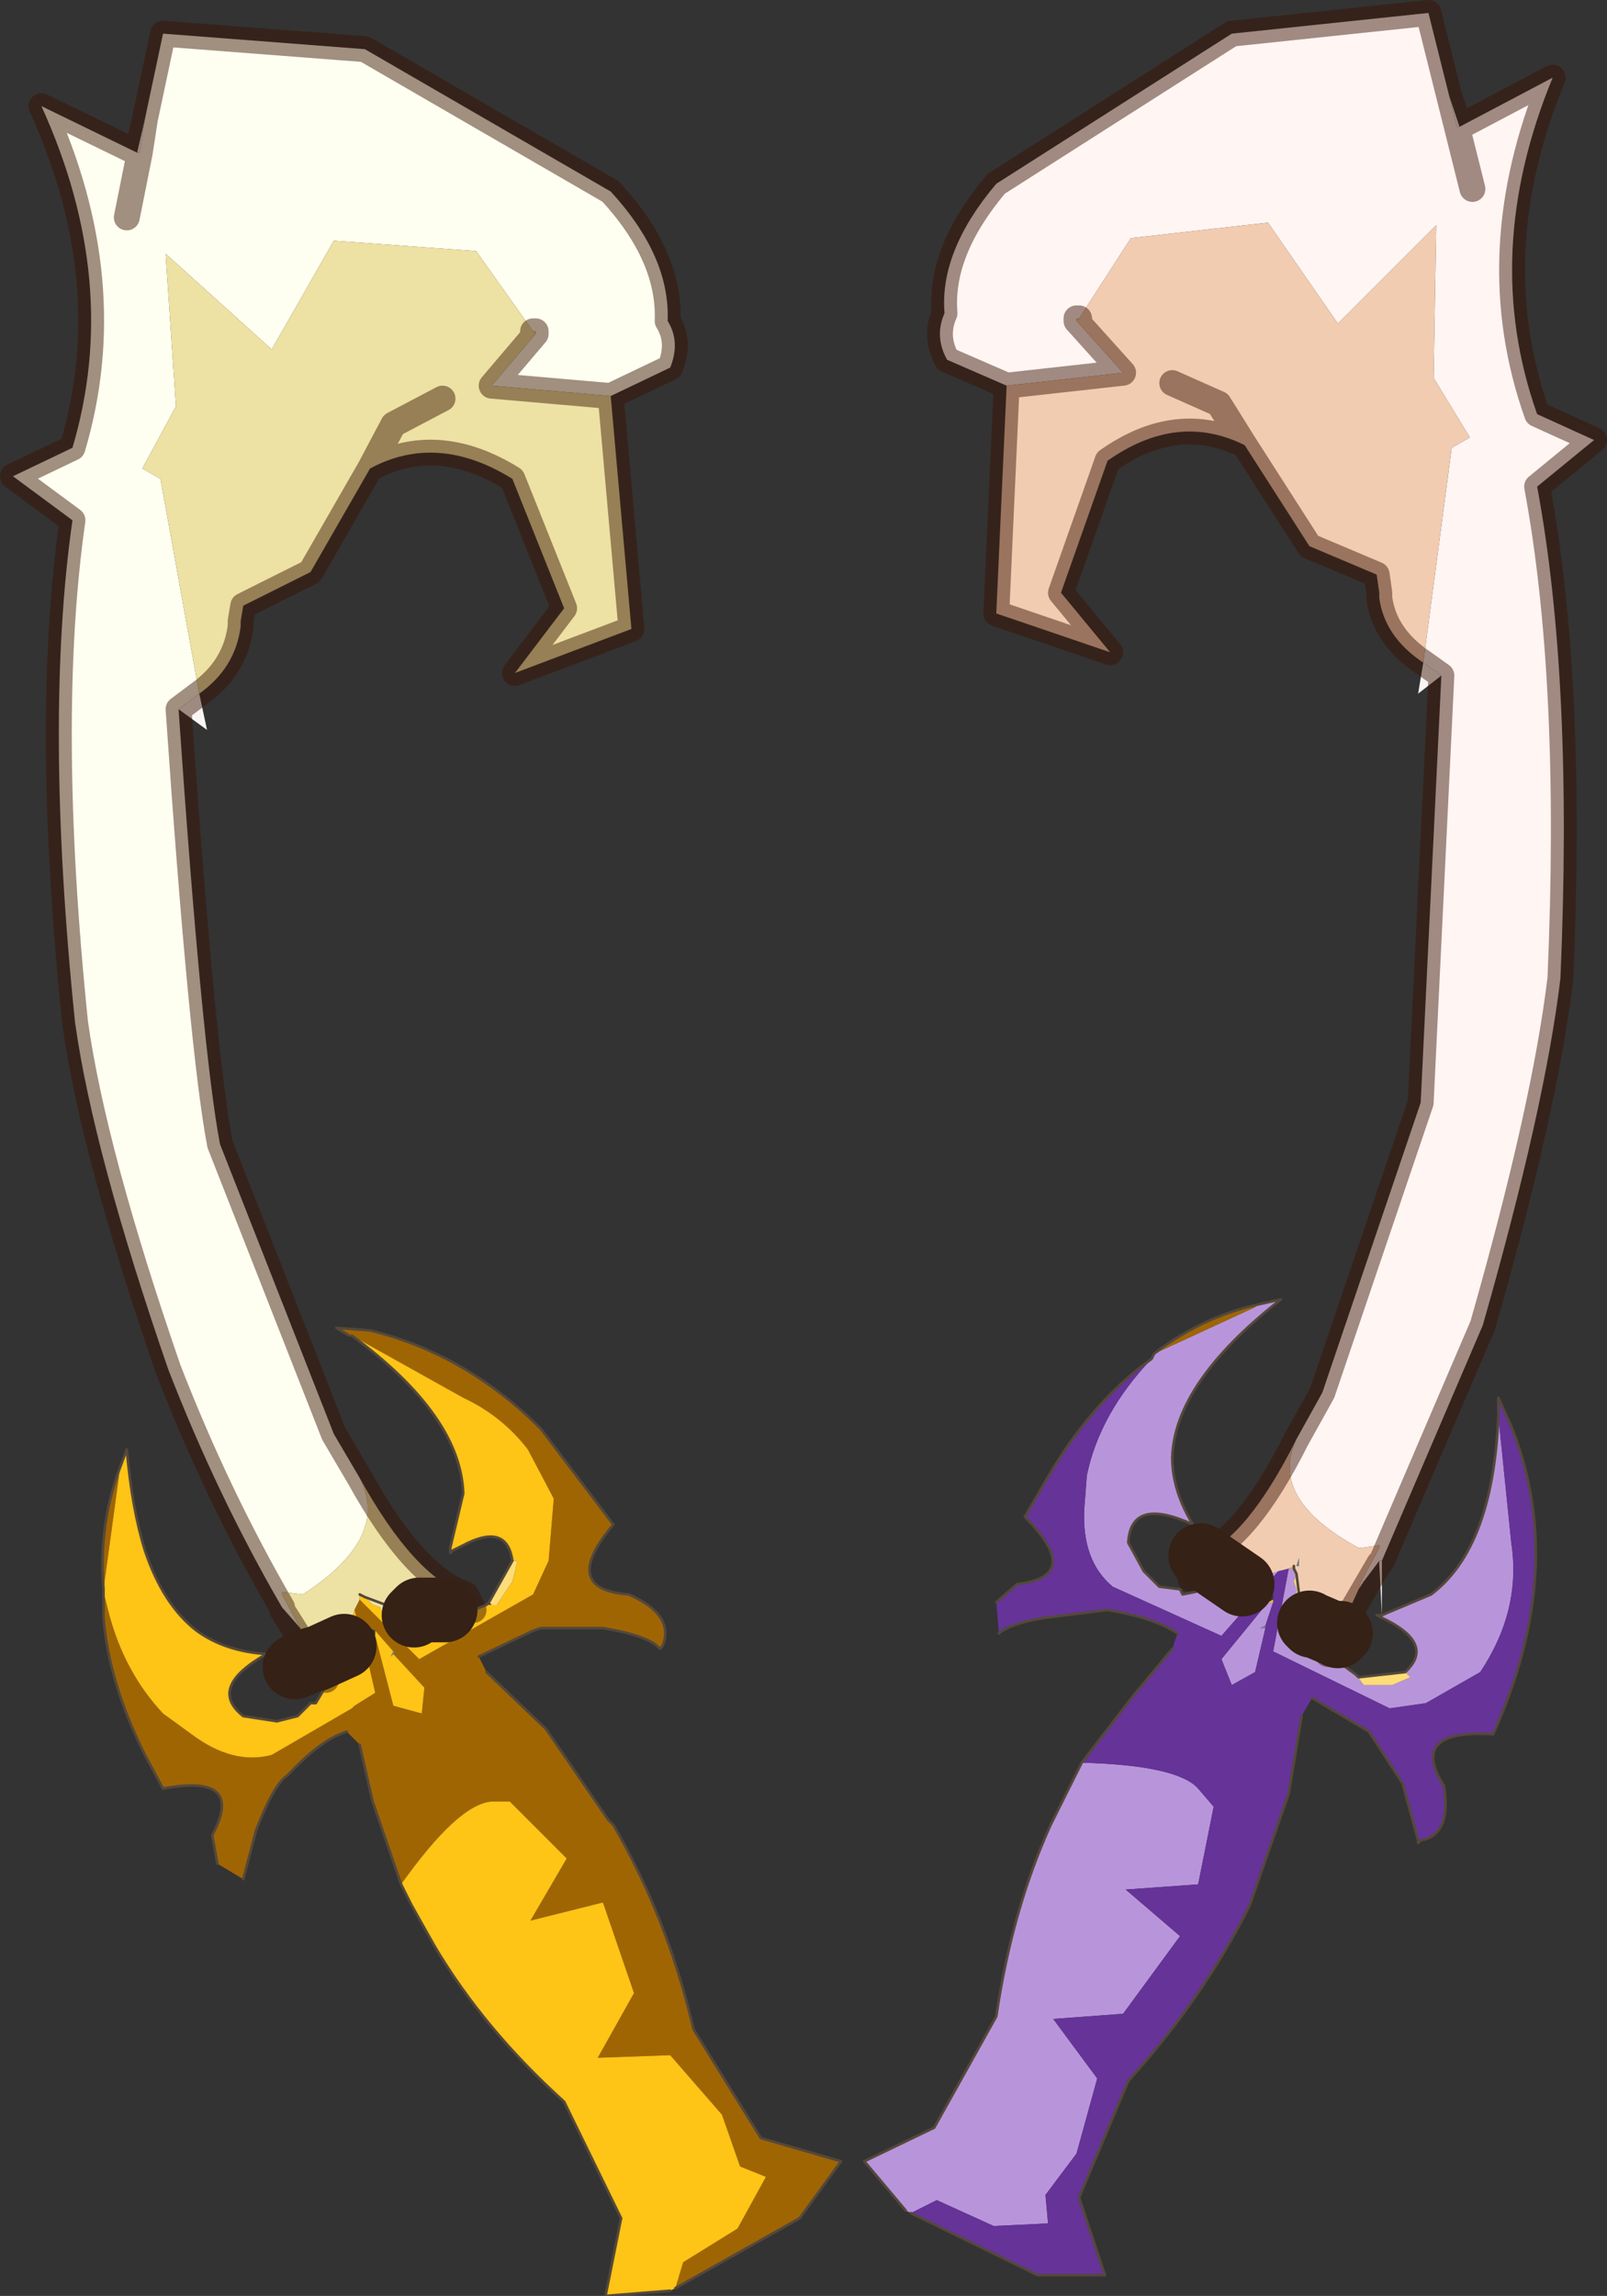
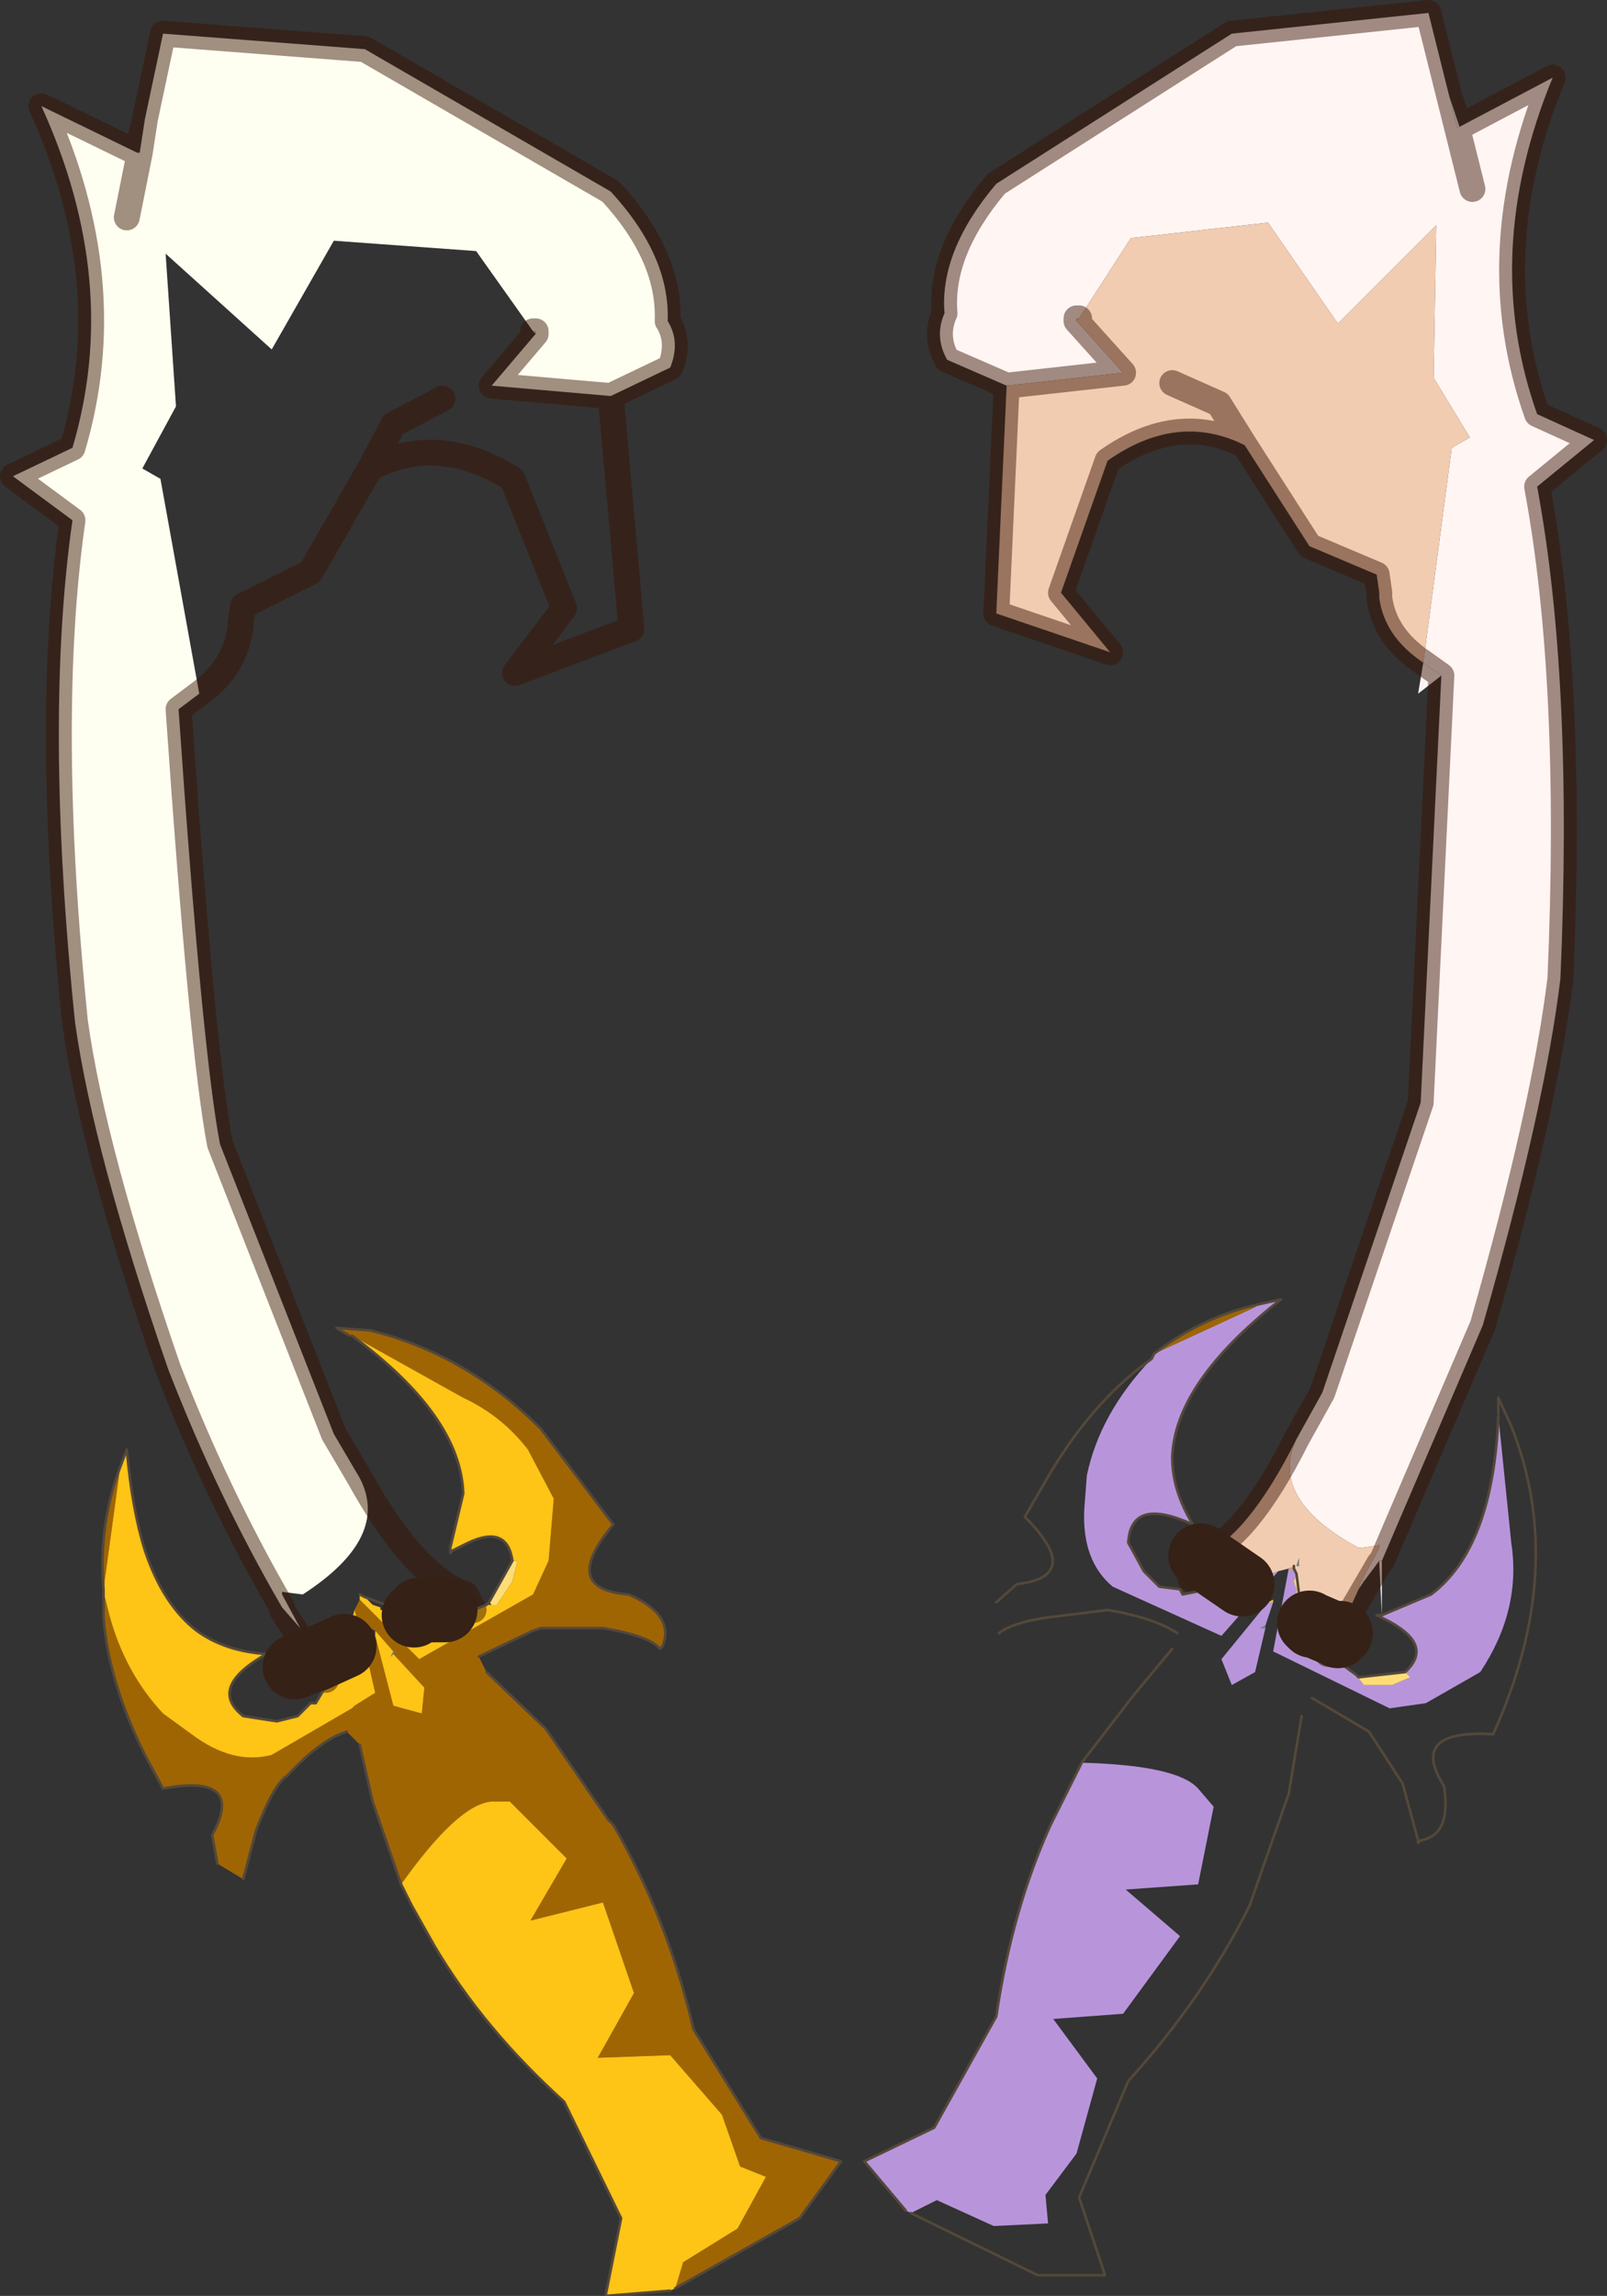
<svg xmlns="http://www.w3.org/2000/svg" xmlns:xlink="http://www.w3.org/1999/xlink" width="31.05px" height="44.35px">
  <rect width="100%" height="100%" fill="#333333" stroke="none" />
  <g transform="matrix(1, 0, 0, 1, -26.9, -29.8)">
    <use xlink:href="#object-0" width="31.05" height="44.35" transform="matrix(1, 0, 0, 1, 26.9, 29.8)" />
  </g>
  <defs>
    <g transform="matrix(1, 0, 0, 1, -26.9, -29.8)" id="object-0">
      <path fill-rule="evenodd" fill="#fff5f3" stroke="none" d="M46.35 37.25L45.2 36.75Q44.95 36.3 45.15 35.85Q45.05 34.65 46.15 33.35L50.7 30.45L54.5 30.05L54.9 31.65L55.05 32.25L55.1 32.25L56.9 31.3Q55.5 34.7 56.6 37.8L57.7 38.3L56.6 39.2Q57.3 42.95 57.05 48.7Q56.75 51.2 55.55 55.4L53.6 59.95L53.55 59.95L53.25 60.35L53.2 60.35L53.55 59.7L53.55 59.65L53.2 59.7L53.15 59.7Q51.4 58.75 51.95 57.6L52.45 56.7L54.35 51.1L54.75 42.85L54.4 42.6L54.95 38.45L55.3 38.25L54.6 37.1L54.65 34.15L52.75 36.05L51.4 34.1L48.75 34.4L47.75 35.95L47.7 35.95L47.7 36L48.6 37L46.35 37.25M55.35 33.45L55.05 32.25L55.35 33.45" />
      <path fill-rule="evenodd" fill="#faf5f3" stroke="none" d="M54.9 31.65L55.1 32.25L55.05 32.25L54.9 31.65M53.6 59.95L53.6 61L53.55 60L53.55 59.95L53.6 59.95L53.55 60L53.6 59.95M54.75 42.85L54.3 43.2L54.4 42.6L54.75 42.85M53.25 60.35L53.15 60.5L53.2 60.35L53.25 60.35" />
      <path fill-rule="evenodd" fill="#b895db" stroke="none" d="M53.6 61L54.55 60.6Q55.75 59.7 55.85 57.15L56.1 59.6Q56.3 60.9 55.5 62.1L54.45 62.7L53.75 62.8L51.5 61.7L51.8 60.1L51.9 60.1L51.95 60.2L51.9 60.35L51.95 60.5L51.95 60.65L52 60.95L52.05 61L52 61L52.05 61.05L52.1 61.1L52.1 61.05L52.15 61.05L52.15 61.1L52.2 61.1L52.2 61.15L52.25 61.5L52.2 61.2L52.25 61.2L52.35 61.45L52.35 61.6L52.4 61.65L52.45 61.65L52.45 61.7L52.55 61.75L53.1 62.15L53.25 62.35L53.8 62.35L54.15 62.2L54.05 62.1Q54.65 61.55 53.6 61.05L53.6 61M44.5 72.55L44.4 72.5L43.6 71.55L44.95 70.9L46.15 68.75Q46.45 66.7 47.2 65.05L47.6 64.25L47.8 63.85Q49.65 63.9 50.05 64.35L50.35 64.7L50.05 66.2L48.65 66.3L49.7 67.2L48.6 68.7L47.25 68.8L48.1 69.95L47.7 71.4L47.1 72.2L47.15 72.75L46.1 72.8L45 72.3L44.5 72.55M49.15 56.05L49.2 55.95L51.15 55.05L51.2 55L51.65 54.9Q49.6 56.5 49.55 57.95Q49.55 58.6 49.95 59.25Q48.75 58.7 48.7 59.6L49 60.15L49.3 60.45L49.7 60.5L49.75 60.6L50 60.55L50.25 60.45L50.9 60.4L51.6 60.15L50.5 61.4L48.4 60.45Q47.8 59.95 47.85 58.95L47.9 58.3Q48.15 57.1 49.15 56.05M51.4 60.75L51.5 60.75L51.35 61.2L51.25 61.25L51.35 61.25L51.15 62.1L50.7 62.35L50.5 61.85L51.4 60.75M52.05 61.05L52.05 61.1L52.05 61.05M52.3 61.9L52.35 61.9L52.3 61.75L52.3 61.9" />
-       <path fill-rule="evenodd" fill="#663399" stroke="none" d="M55.85 57.15L55.85 57.1L55.85 56.8L56.1 57.35Q57.2 60.1 55.75 63.3Q54.1 63.2 54.8 64.3Q54.95 65.25 54.35 65.35L54.3 65.35L54 64.25L53.35 63.25L52.25 62.6L52.05 62.95L51.8 64.45L51.1 66.45L51.05 66.6Q50.15 68.4 48.7 70L47.75 72.25L48.25 73.75L46.95 73.75L44.5 72.55L45 72.3L46.1 72.8L47.15 72.75L47.1 72.2L47.7 71.4L48.1 69.95L47.25 68.8L48.6 68.7L49.7 67.2L48.65 66.3L50.05 66.2L50.35 64.7L50.05 64.35Q49.65 63.9 47.8 63.85L48.8 62.55L49.55 61.65L49.65 61.35Q49.2 61.05 48.3 60.9L47.1 61.05Q46.45 61.15 46.2 61.35L46.15 60.75L46.55 60.4Q47.85 60.25 46.7 59.1L47.05 58.5Q47.95 56.9 49.15 56.05Q48.15 57.1 47.9 58.3L47.85 58.95Q47.8 59.95 48.4 60.45L50.5 61.4L51.6 60.15L51.8 60.1L51.5 61.7L53.75 62.8L54.45 62.7L55.5 62.1Q56.3 60.9 56.1 59.6L55.85 57.15M51.5 60.75L51.5 60.7L51.5 60.6L51.45 60.7L51.4 60.75L50.5 61.85L50.7 62.35L51.15 62.1L51.35 61.25L51.35 61.2L51.5 60.75" />
      <path fill-rule="evenodd" fill="#a06503" stroke="none" d="M54.35 65.35L54.3 65.4L54.3 65.35L54.35 65.35M49.2 55.95Q50.1 55.25 51.2 55L51.15 55.05L49.2 55.95" />
      <path fill-rule="evenodd" fill="#eed6a6" stroke="none" d="M50.25 60.45L50.2 60.45L49.9 60.3L50.1 59.85L50.9 60.4L50.25 60.45M47.7 36L47.7 35.95L47.75 35.95L47.7 36M52.2 61.1L52.15 61.05L52.15 61L52.2 61.1M52.65 61.35L52.75 61.4L52.45 61.65L52.4 61.55L52.4 61.3L52.35 61.3L52.3 61.25L52.3 61.2L52.65 61.35M52.2 61.15L52.25 61.2L52.2 61.2L52.25 61.5L52.2 61.15M52.3 61.9L52.3 61.75L52.35 61.9L52.3 61.9" />
      <path fill-rule="evenodd" fill="#f1ccb1" stroke="none" d="M50.1 59.85Q51 59.5 51.95 57.6Q51.4 58.75 53.15 59.7L53.2 59.7L53.55 59.65L53.55 59.7L53.2 60.35L53.15 60.5L52.9 61.05L52.85 61.2L52.8 61.25L52.8 61.3L52.8 61.35L52.75 61.35L52.65 61.35L52.3 61.2L52.25 61.2L52.2 61.15L52.2 61.1L52.15 61L52 60.6L51.95 60.2L51.9 60.1L51.9 60.05L51.8 60.1L51.6 60.15L50.9 60.4L50.1 59.85M54.4 42.6Q53.65 42.1 53.55 41.35L53.55 41.25L53.5 40.9L52.2 40.35L50.95 38.4Q49.65 37.75 48.3 38.7L47.4 41.25L48.35 42.4L46.15 41.65L46.35 37.25L48.6 37L47.7 36L47.75 35.95L48.75 34.4L51.4 34.1L52.75 36.05L54.65 34.15L54.6 37.1L55.3 38.25L54.95 38.45L54.4 42.6M49.55 37.2L50.45 37.6L50.95 38.4L50.45 37.6L49.55 37.2M51.95 60.05L52 60.05L52 59.9L51.95 60.05M52.65 61.2L52.75 61.3L52.75 61.25L52.65 61.2" />
      <path fill-rule="evenodd" fill="#718688" stroke="none" d="M51.95 60.05L52 59.9L52 60.05L51.95 60.05M51.35 61.2L51.35 61.25L51.25 61.25L51.35 61.2" />
      <path fill-rule="evenodd" fill="#fec416" stroke="none" d="M51.9 60.1L51.8 60.1L51.9 60.05L51.9 60.1M51.5 60.75L51.4 60.75L51.5 60.7L51.5 60.75M52.25 61.2L52.2 61.15L52.25 61.2M52.35 61.45L52.4 61.55L52.35 61.6L52.35 61.45M52.45 61.65L52.65 61.55L52.7 61.55L52.65 61.55L52.45 61.7L52.45 61.65M53.6 61.05L53.5 61L53.6 61L53.6 61.05" />
      <path fill-rule="evenodd" fill="#fedd78" stroke="none" d="M52.05 61L52 60.95L51.95 60.65L51.95 60.5L51.9 60.35L51.95 60.2L52 60.6L52.15 61L52.1 61L52.1 61.05L52.05 61M52.05 61.05L52.05 61.1L52.05 61.05L52 61L52.05 61.05M52.15 61L52.15 61.05L52.2 61.1L52.15 61.1L52.15 61.05L52.15 61M53.1 62.15L53.15 62.2L54.05 62.1L54.15 62.2L53.8 62.35L53.25 62.35L53.1 62.15" />
      <path fill="none" stroke="#391100" stroke-opacity="0.471" stroke-width="0.5" stroke-linecap="round" stroke-linejoin="round" d="M46.35 37.25L45.2 36.75Q44.95 36.3 45.15 35.85Q45.05 34.65 46.15 33.35L50.7 30.45L54.5 30.05L54.9 31.65L55.1 32.25L56.9 31.3Q55.5 34.7 56.6 37.8L57.7 38.3L56.6 39.2Q57.3 42.95 57.05 48.7Q56.75 51.2 55.55 55.4L53.6 59.95L53.55 60L52.85 61.2L52.8 61.35M49.9 60.3L50.1 59.85Q51 59.5 51.95 57.6L52.45 56.7L54.35 51.1L54.75 42.85L54.4 42.6Q53.65 42.1 53.55 41.35L53.55 41.25L53.5 40.9L52.2 40.35L50.95 38.4Q49.65 37.75 48.3 38.7L47.4 41.25L48.35 42.4L46.15 41.65L46.35 37.25L48.6 37L47.7 36L47.7 35.95L47.75 35.95M55.05 32.25L55.35 33.45M54.9 31.65L55.05 32.25M50.95 38.4L50.45 37.6L49.55 37.2M52.65 61.55L52.75 61.4M52.65 61.55L52.55 61.75" />
      <path fill="none" stroke="#54483a" stroke-width="0.05" stroke-linecap="round" stroke-linejoin="round" d="M53.6 61L54.55 60.6Q55.75 59.7 55.85 57.15M55.85 57.1L55.85 56.8L56.1 57.35Q57.2 60.1 55.75 63.3Q54.1 63.2 54.8 64.3Q54.95 65.25 54.35 65.35L54.3 65.4L54.3 65.35L54 64.25L53.35 63.25L52.25 62.6M52.05 62.95L51.8 64.45L51.1 66.45L51.05 66.6Q50.15 68.4 48.7 70L47.75 72.25L48.25 73.75L46.95 73.75L44.5 72.55M44.4 72.5L43.6 71.55L44.95 70.9L46.15 68.75Q46.45 66.7 47.2 65.05L47.6 64.25L47.8 63.85L48.8 62.55L49.55 61.65M49.65 61.35Q49.2 61.05 48.3 60.9L47.1 61.05Q46.45 61.15 46.2 61.35M46.15 60.75L46.55 60.4Q47.85 60.25 46.7 59.1L47.05 58.5Q47.95 56.9 49.15 56.05L49.2 55.95Q50.1 55.25 51.2 55L51.65 54.9Q49.6 56.5 49.55 57.95Q49.55 58.6 49.95 59.25Q48.75 58.7 48.7 59.6L49 60.15L49.3 60.45L49.7 60.5L49.75 60.6L50 60.55L50.25 60.45M51.9 60.1L51.9 60.05M52.15 61L52 60.6L51.95 60.2L51.9 60.1M52.2 61.1L52.15 61M52.2 61.15L52.25 61.2L52.35 61.45L52.4 61.55L52.4 61.65L52.45 61.65L52.45 61.7L52.55 61.75L53.1 62.15L53.15 62.2L54.05 62.1Q54.65 61.55 53.6 61.05L53.5 61L53.6 61M52.2 61.15L52.2 61.1M52.4 61.65L52.35 61.6L52.35 61.45" />
      <path fill="none" stroke="#352115" stroke-width="1.25" stroke-linecap="round" stroke-linejoin="round" d="M52.65 61.35L52.3 61.2L52.25 61.2L52.2 61.15M52.75 61.4L52.65 61.35M52.8 61.35L52.75 61.4M50.1 59.85L50.9 60.4" />
      <path fill-rule="evenodd" fill="#fffff1" stroke="none" d="M37.2 36.2L36.1 34.65L33.35 34.45L32.15 36.55L30.1 34.7L30.3 37.65L29.65 38.85L30 39.05L30.75 43.2L30.35 43.5Q30.8 50.05 31.15 51.9L33.35 57.5L33.85 58.35Q34.45 59.5 32.75 60.6L32.35 60.55L32.35 60.6L32.7 61.25L32.35 60.85Q31.1 58.7 30.15 56.25Q28.7 52.05 28.35 49.55Q27.75 43.7 28.3 39.85L27.15 39L28.3 38.45Q29.25 35.25 27.7 31.85L29.55 32.75L29.6 32.75L29.7 32.1L30.05 30.45L33.95 30.75L38.7 33.5Q39.85 34.75 39.8 36Q40.05 36.4 39.85 36.9L38.7 37.45L36.4 37.25L37.25 36.25L37.25 36.2L37.2 36.2M29.35 34L29.6 32.75L29.35 34" />
-       <path fill-rule="evenodd" fill="#ede1a3" stroke="none" d="M30.75 43.2L30 39.05L29.65 38.85L30.3 37.65L30.1 34.7L32.15 36.55L33.35 34.45L36.1 34.65L37.2 36.2L37.25 36.25L36.4 37.25L38.7 37.45L39.1 41.95L36.85 42.8L37.8 41.55L36.8 39.05Q35.35 38.15 34.05 38.85L32.9 40.85L31.6 41.5L31.55 41.8L31.55 41.9Q31.45 42.7 30.75 43.2M32.7 61.25L32.35 60.6L32.35 60.55L32.75 60.6Q34.45 59.5 33.85 58.35Q34.9 60.25 35.9 60.6L35.5 60.9L35 60.9L34.95 60.95L34.9 60.95L34.75 60.95L34.35 60.8L33.95 60.65L33.85 60.6L33.85 60.7L33.75 60.9L33.55 61.6L33 61.85L32.8 61.4L32.7 61.25M35.45 37.5L34.5 38L34.05 38.85L34.5 38L35.45 37.5M33.2 62.25L33.2 62.2L33.15 62.15L33.1 62.1L33.1 62.05L33.05 61.95L33 61.85L33.55 61.6L33.25 62.1L33.2 62.15L33.25 62.2L33.2 62.25M33.95 60.65L34.35 60.8L34.75 60.95L34.9 60.95L34.8 61L34.8 60.95L34.75 61L34.8 61L34.8 61.05L34.75 61.05L34.65 61.05L34.7 61.05L34.65 61L34.35 60.9L34.25 60.9L34.25 60.85L34.1 60.8L33.95 60.65M34.95 60.95L35 60.9L35.5 60.9L35.3 61L35 60.95L34.95 60.95L34.9 61L34.95 60.95L34.9 61L35.15 61.1L35.2 61.1L35 61L35 60.95L34.95 60.95" />
      <path fill-rule="evenodd" fill="#eed6a6" stroke="none" d="M37.2 36.2L37.25 36.2L37.25 36.25L37.2 36.2M35.5 60.9L35.9 60.6L36.05 60.9L35.65 61L35.5 61.05L35.4 61.1L35.3 61L35.5 60.9M35.3 61L35.35 61.05L35.4 61.05L35.5 61.05L35.4 61.05L35.35 61.05L35.3 61M35.15 61.1L35.2 61.1L35.3 61.15L35.15 61.1" />
-       <path fill-rule="evenodd" fill="#faf5f3" stroke="none" d="M29.7 32.1L29.6 32.75L29.55 32.75L29.7 32.1M30.35 43.5L30.75 43.2L30.9 43.9L30.35 43.5M32.35 60.85L32.35 60.9L32.35 60.85L32.35 60.9L32.35 61.95L32.35 60.85M32.7 61.25L32.8 61.4L32.7 61.25" />
      <path fill-rule="evenodd" fill="#a06503" stroke="none" d="M33.7 55.6L33.65 55.6L33.4 55.45L34.05 55.5Q35.9 55.95 37.35 57.4L38.75 59.25Q37.7 60.5 39.05 60.6Q39.95 61 39.7 61.6L39.65 61.65Q39.45 61.4 38.55 61.25L37.35 61.25L37.2 61.3L36.15 61.8L36.3 62.1L37.45 63.2L38.65 64.95L38.75 65.05Q39.8 66.85 40.3 69L41.6 71.1L43.15 71.55L42.35 72.65L39.95 74L40.1 73.5L41.15 72.85L41.7 71.85L41.2 71.65L40.85 70.65L39.85 69.5L38.45 69.55L39.15 68.3L38.55 66.55L37.15 66.9L37.85 65.7L36.75 64.6L36.4 64.6Q35.75 64.65 34.65 66.2L34.1 64.6L33.85 63.5L33.6 63.25Q33.1 63.4 32.45 64.1Q32.2 64.25 31.85 65.15L31.6 66.1L31.1 65.8L31 65.25Q31.65 64.05 30.05 64.35L29.7 63.7Q29 62.3 28.9 61.05L28.9 60.55L29 60.95Q29.3 62.1 30.05 62.9L30.6 63.3Q31.4 63.9 32.15 63.7L33.7 62.8L33.75 62.75L34.15 62.5L34 61.85L34 61.8L33.75 60.9L33.85 60.7L35 61.85L37.2 60.6L37.5 59.95L37.6 58.75L37.1 57.8Q36.6 57.15 35.85 56.8L33.7 55.6M28.9 60.5Q28.8 59.3 29.2 58.2L29.2 58.3L28.9 60.5M34.15 61.3L34.05 61.25L34.15 61.4L34.5 62.75L35.05 62.9L35.1 62.4L34.5 61.75L34.55 61.7L34.5 61.7L34.15 61.3" />
      <path fill-rule="evenodd" fill="#fec416" stroke="none" d="M39.95 74L39.85 74.05L38.6 74.15L38.9 72.65L37.8 70.4Q36.25 69 35.3 67.4L34.85 66.6L34.65 66.2Q35.75 64.65 36.4 64.6L36.75 64.6L37.85 65.7L37.15 66.9L38.55 66.55L39.15 68.3L38.45 69.55L39.85 69.5L40.85 70.65L41.2 71.65L41.7 71.85L41.15 72.85L40.1 73.5L39.95 74M28.9 60.55L28.9 60.5L29.2 58.3L29.2 58.2L29.35 57.8Q29.45 58.95 29.7 59.75Q30.05 60.8 30.7 61.3Q31.25 61.7 32.05 61.75Q30.9 62.4 31.6 62.95L32.25 63.05L32.65 62.95L32.9 62.7L33 62.7L33.15 62.45L33.2 62.25L33.25 62.2L33.25 62.15L33.25 62.1L33.55 61.6L33.75 60.9L34 61.8L34 61.85L34.15 62.5L33.75 62.75L33.7 62.8L32.15 63.7Q31.4 63.9 30.6 63.3L30.05 62.9Q29.3 62.1 29 60.95L28.9 60.55M33.85 60.7L33.85 60.6L33.95 60.65L34.1 60.8L34.25 60.85L34.25 60.9L34.35 60.9L34.65 61L34.7 61.05L34.65 61.05L34.75 61.05L34.8 61.05L34.8 61L34.75 61L34.8 60.95L34.8 61L34.9 60.95L34.95 60.95L34.9 61L35.15 61.1L35.3 61.15L35.2 61.1L35 61L35 60.95L35.3 61L35.4 61.1L35.5 61.05L35.65 61L36.05 60.9L36.3 60.8L36.4 60.8L36.5 60.8L36.8 60.35L36.9 59.95L36.8 59.95Q36.7 59.25 35.95 59.6L35.65 59.75L35.6 59.8L35.6 59.7L35.85 58.65Q35.8 57.15 33.7 55.6L35.85 56.8Q36.6 57.15 37.1 57.8L37.6 58.75L37.5 59.95L37.2 60.6L35 61.85L33.85 60.7M34.15 61.3L34.5 61.7L34.45 61.8L34.5 61.75L35.1 62.4L35.05 62.9L34.5 62.75L34.15 61.4L34.15 61.3M35.6 61.3L35.45 61.2L35.6 61.35L35.6 61.3" />
      <path fill-rule="evenodd" fill="#718688" stroke="none" d="M34.5 61.7L34.55 61.7L34.5 61.75L34.45 61.8L34.5 61.7" />
      <path fill-rule="evenodd" fill="#fedd78" stroke="none" d="M36.8 59.95L36.9 59.95L36.8 60.35L36.5 60.8L36.4 60.8L36.35 60.75L36.8 59.95" />
      <path fill="none" stroke="#391100" stroke-opacity="0.471" stroke-width="0.5" stroke-linecap="round" stroke-linejoin="round" d="M37.2 36.2L37.25 36.2L37.25 36.25L36.4 37.25L38.7 37.45L39.85 36.9Q40.05 36.4 39.8 36Q39.85 34.75 38.7 33.5L33.95 30.75L30.05 30.45L29.7 32.1L29.6 32.75L29.35 34M29.55 32.75L27.7 31.85Q29.25 35.25 28.3 38.45L27.15 39L28.3 39.85Q27.75 43.7 28.35 49.55Q28.7 52.05 30.15 56.25Q31.1 58.7 32.35 60.85L32.35 60.9L32.95 61.85L33.1 62.1L33.2 62.2L33.2 62.25M33.85 58.35L33.35 57.5L31.15 51.9Q30.8 50.05 30.35 43.5L30.75 43.2Q31.45 42.7 31.55 41.9L31.55 41.8L31.6 41.5L32.9 40.85L34.05 38.85L34.5 38L35.45 37.5M29.7 32.1L29.55 32.75M34.05 38.85Q35.35 38.15 36.8 39.05L37.8 41.55L36.85 42.8L39.1 41.95L38.7 37.45M35.9 60.6Q34.9 60.25 33.85 58.35M36.05 60.9L35.9 60.6" />
      <path fill="none" stroke="#54483a" stroke-width="0.05" stroke-linecap="round" stroke-linejoin="round" d="M33.65 55.6L33.4 55.45L34.05 55.5Q35.9 55.95 37.35 57.4L38.75 59.25Q37.7 60.5 39.05 60.6Q39.95 61 39.7 61.6L39.65 61.65Q39.45 61.4 38.55 61.25L37.35 61.25L37.2 61.3L36.15 61.8M36.3 62.1L37.45 63.2L38.65 64.95L38.75 65.05Q39.8 66.85 40.3 69L41.6 71.1L43.15 71.55L42.35 72.65L39.95 74M39.85 74.05L38.6 74.15L38.9 72.65L37.8 70.4Q36.25 69 35.3 67.4L34.85 66.6L34.65 66.2L34.1 64.6L33.85 63.5M33.6 63.25Q33.1 63.4 32.45 64.1Q32.2 64.25 31.85 65.15L31.6 66.1M31.1 65.8L31 65.25Q31.65 64.05 30.05 64.35L29.7 63.7Q29 62.3 28.9 61.05L28.9 60.55L28.9 60.5Q28.8 59.3 29.2 58.2L29.35 57.8Q29.45 58.95 29.7 59.75Q30.05 60.8 30.7 61.3Q31.25 61.7 32.05 61.75Q30.9 62.4 31.6 62.95L32.25 63.05L32.65 62.95L32.9 62.7L33 62.7L33.15 62.45L33.2 62.25L33.25 62.2L33.25 62.15M33.85 60.6L33.95 60.65L34.35 60.8L34.75 60.95L34.9 60.95L34.95 60.95L35 60.95L35.3 61L35.4 61.1L35.5 61.05L35.4 61.05L35.35 61.05L35.3 61M36.8 59.95L36.35 60.75L36.3 60.8L36.05 60.9L35.65 61L35.5 61.05M36.8 59.95Q36.7 59.25 35.95 59.6L35.65 59.75L35.6 59.8L35.6 59.7L35.85 58.65Q35.8 57.15 33.7 55.6" />
      <path fill="none" stroke="#352115" stroke-width="1.25" stroke-linecap="round" stroke-linejoin="round" d="M32.95 61.85L32.6 62M33 61.85L33.55 61.6M34.95 60.95L35 60.9L35.5 60.9M32.95 61.85L33 61.85M34.9 61L34.95 60.95" />
    </g>
  </defs>
</svg>